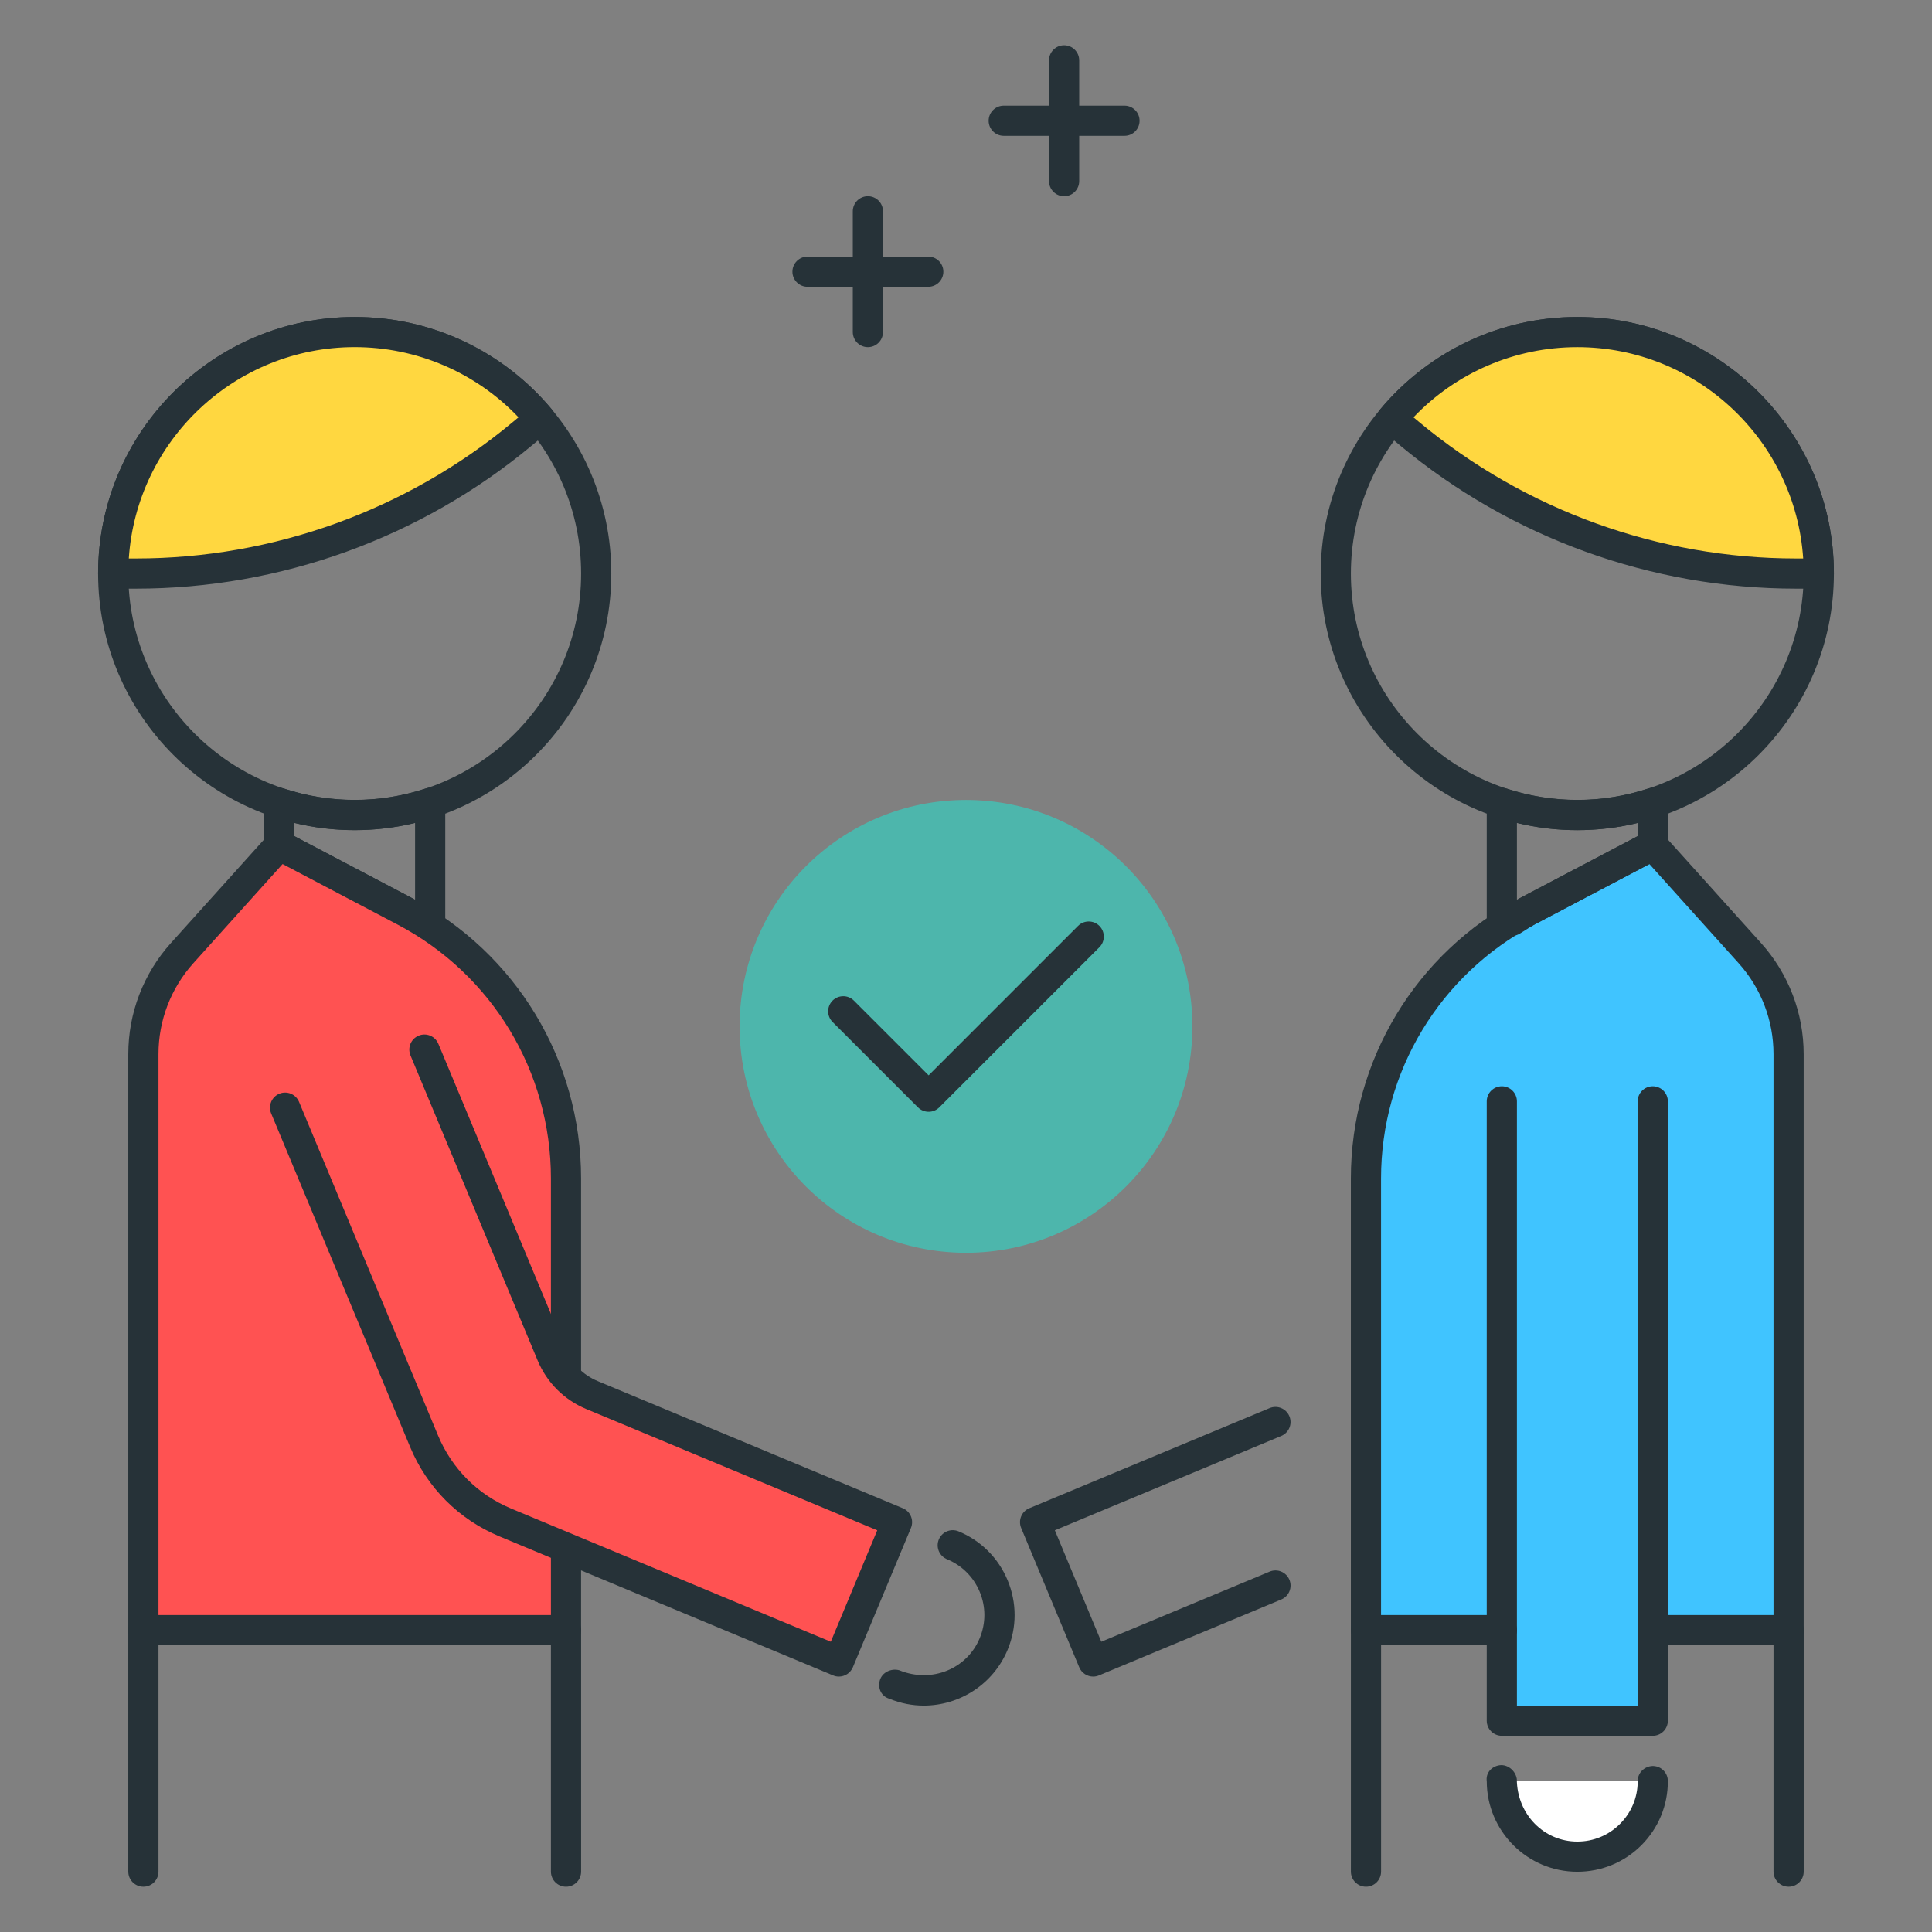
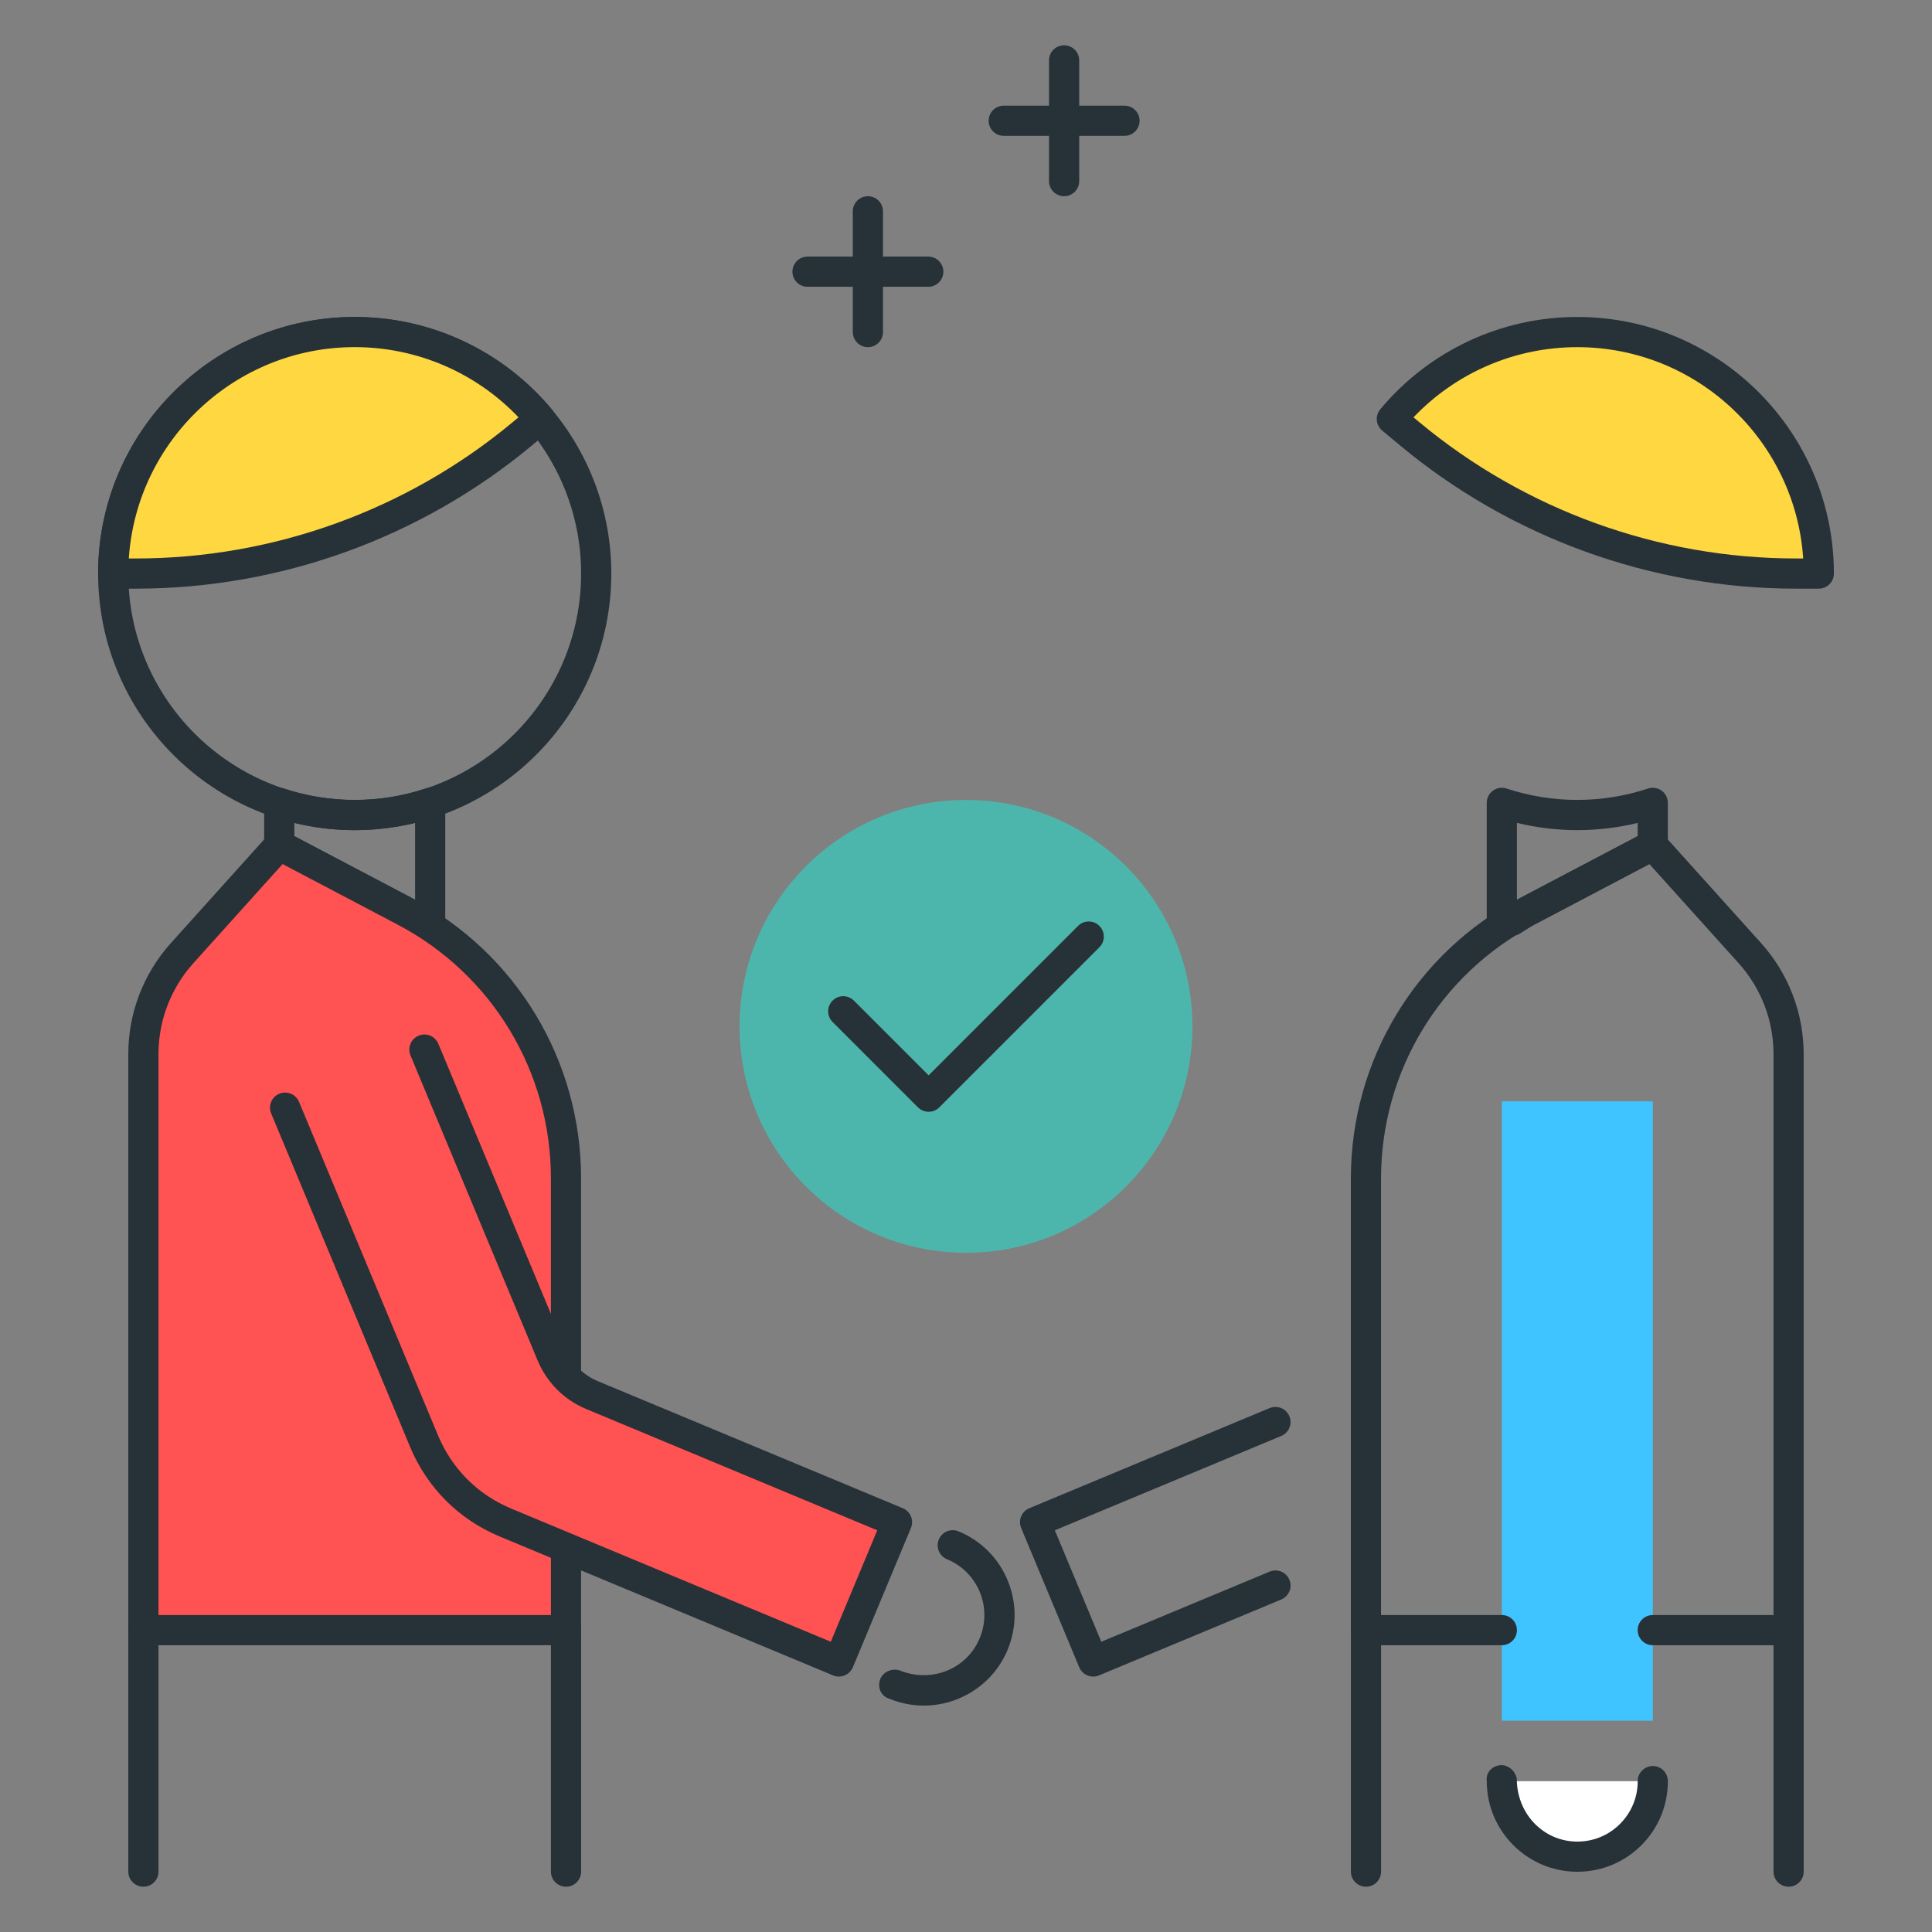
<svg xmlns="http://www.w3.org/2000/svg" id="Icon_Set" x="0px" y="0px" viewBox="0 0 64 64" style="enable-background:new 0 0 64 64;" xml:space="preserve">
  <rect x="0" y="0" width="64" height="64" fill="#808080" stroke="none" />
  <style type="text/css">	.st0{fill:#40C4FF;}	.st1{fill:#263238;}	.st2{fill:#FFD740;}	.st3{fill:#FF5252;}	.st4{fill:#4DB6AC;}	.st5{fill:#FFFFFF;}	.st6{fill:#4FC3F7;}	.st7{fill:#37474F;}</style>
  <g>
    <g>
-       <path class="st0" d="M59.251,54V34.919c0-1.235-0.457-2.427-1.284-3.345L54.751,28l-4.157,2.188   c-3.286,1.729-5.343,5.136-5.343,8.849V54" />
      <path class="st1" d="M59.25,54.5c-0.276,0-0.5-0.224-0.5-0.5V34.919c0-1.114-0.41-2.183-1.155-3.011l-2.957-3.285l-3.813,2.007   c-3.131,1.648-5.076,4.87-5.076,8.407V54c0,0.276-0.224,0.5-0.5,0.5s-0.5-0.224-0.5-0.5V39.038c0-3.91,2.149-7.471,5.61-9.292   l4.157-2.188c0.203-0.106,0.453-0.062,0.604,0.108l3.217,3.574c0.91,1.012,1.412,2.319,1.412,3.68V54   C59.75,54.276,59.527,54.5,59.25,54.5z" />
    </g>
    <g>
      <path class="st1" d="M30.75,9.5h-4c-0.276,0-0.5-0.224-0.5-0.5s0.224-0.5,0.5-0.5h4c0.276,0,0.5,0.224,0.5,0.5   S31.027,9.5,30.75,9.5z" />
    </g>
    <g>
      <path class="st1" d="M37.25,4.5h-4c-0.276,0-0.5-0.224-0.5-0.5s0.224-0.5,0.5-0.5h4c0.276,0,0.5,0.224,0.5,0.5   S37.527,4.5,37.25,4.5z" />
    </g>
    <g>
      <path class="st1" d="M35.25,6.5c-0.276,0-0.5-0.224-0.5-0.5V2c0-0.276,0.224-0.5,0.5-0.5s0.5,0.224,0.5,0.5v4   C35.75,6.276,35.527,6.5,35.25,6.5z" />
    </g>
    <g>
      <path class="st1" d="M28.75,11.5c-0.276,0-0.5-0.224-0.5-0.5V7c0-0.276,0.224-0.5,0.5-0.5s0.5,0.224,0.5,0.5v4   C29.25,11.276,29.027,11.5,28.75,11.5z" />
    </g>
    <g>
      <path class="st1" d="M11.75,27.5c-4.687,0-8.5-3.813-8.5-8.5s3.813-8.5,8.5-8.5s8.5,3.813,8.5,8.5S16.438,27.5,11.75,27.5z    M11.75,11.5c-4.136,0-7.5,3.364-7.5,7.5s3.364,7.5,7.5,7.5s7.5-3.364,7.5-7.5S15.886,11.5,11.75,11.5z" />
    </g>
    <g>
      <path class="st2" d="M17.297,14.374l0.596-0.496C16.426,12.12,14.22,11,11.75,11c-4.418,0-8,3.582-8,8h0.755   C9.179,19,13.705,17.363,17.297,14.374z" />
      <path class="st1" d="M4.505,19.5H3.75c-0.276,0-0.5-0.224-0.5-0.5c0-4.687,3.813-8.5,8.5-8.5c2.526,0,4.905,1.115,6.527,3.058   c0.085,0.102,0.126,0.233,0.114,0.366c-0.012,0.132-0.076,0.254-0.178,0.339l-0.596,0.496l0,0   C13.942,17.816,9.286,19.5,4.505,19.5z M4.267,18.5h0.238c4.547,0,8.977-1.602,12.472-4.51l0.199-0.166   c-1.414-1.483-3.364-2.325-5.426-2.325C7.783,11.5,4.525,14.597,4.267,18.5z M17.297,14.375h0.01H17.297z" />
    </g>
    <g>
      <path class="st1" d="M30.603,56.5c-0.38,0-0.767-0.073-1.139-0.227c-0.266-0.076-0.395-0.344-0.319-0.609   c0.076-0.266,0.379-0.408,0.643-0.335c1.077,0.441,2.247-0.046,2.667-1.064c0.205-0.494,0.205-1.038,0-1.532   c-0.202-0.485-0.577-0.864-1.059-1.071c-0.038-0.014-0.074-0.032-0.109-0.055l-0.003-0.002c-0.214-0.143-0.285-0.424-0.164-0.651   c0.121-0.228,0.395-0.324,0.632-0.227c0.742,0.306,1.319,0.882,1.627,1.623s0.308,1.557,0.001,2.298   C32.901,55.801,31.781,56.499,30.603,56.5z" />
    </g>
    <g>
      <path class="st1" d="M14.25,31h-0.338c-0.091,0-0.181-0.025-0.259-0.072L13.453,30.8c-0.091-0.059-0.182-0.119-0.279-0.17   l-4.157-2.188C8.854,28.356,8.75,28.186,8.75,28v-1.404c0-0.16,0.077-0.311,0.207-0.405c0.129-0.095,0.297-0.119,0.449-0.07   c1.528,0.503,3.159,0.503,4.688,0c0.154-0.049,0.32-0.024,0.449,0.07c0.13,0.094,0.207,0.245,0.207,0.405V30.5   C14.75,30.776,14.527,31,14.25,31z M9.75,27.698l3.89,2.047c0.037,0.02,0.074,0.04,0.11,0.061v-2.548c-1.315,0.32-2.685,0.32-4,0   V27.698z" />
    </g>
    <g>
      <path class="st3" d="M13.408,30.188L9.25,28l-3.216,3.574c-0.826,0.918-1.284,2.11-1.284,3.345V54h14V39.037   C18.75,35.325,16.693,31.917,13.408,30.188z" />
      <path class="st1" d="M18.75,54.5h-14c-0.276,0-0.5-0.224-0.5-0.5V34.918c0-1.361,0.501-2.667,1.412-3.679l3.216-3.574   c0.152-0.17,0.401-0.215,0.604-0.108l4.157,2.188l0,0c3.46,1.821,5.61,5.382,5.61,9.292V54C19.25,54.276,19.027,54.5,18.75,54.5z    M5.25,53.5h13V39.037c0-3.538-1.945-6.759-5.076-8.407l-3.813-2.007l-2.956,3.285c-0.745,0.828-1.155,1.897-1.155,3.01V53.5z" />
    </g>
    <g>
-       <path class="st1" d="M52.25,27.5c-4.687,0-8.5-3.813-8.5-8.5s3.813-8.5,8.5-8.5s8.5,3.813,8.5,8.5S56.938,27.5,52.25,27.5z    M52.25,11.5c-4.136,0-7.5,3.364-7.5,7.5s3.364,7.5,7.5,7.5s7.5-3.364,7.5-7.5S56.386,11.5,52.25,11.5z" />
-     </g>
+       </g>
    <g>
      <path class="st2" d="M46.703,14.374l-0.596-0.496C47.575,12.12,49.781,11,52.251,11c4.418,0,8,3.582,8,8h-0.755   C54.822,19,50.296,17.363,46.703,14.374z" />
      <path class="st1" d="M60.25,19.5h-0.755c-4.781,0-9.437-1.684-13.112-4.741l0,0l-0.596-0.496   c-0.102-0.085-0.166-0.207-0.178-0.339c-0.012-0.132,0.029-0.264,0.114-0.366c1.622-1.943,4-3.058,6.527-3.058   c4.687,0,8.5,3.813,8.5,8.5C60.75,19.276,60.527,19.5,60.25,19.5z M47.023,13.99c3.496,2.908,7.925,4.51,12.472,4.51h0.238   c-0.258-3.903-3.516-7-7.483-7c-2.062,0-4.012,0.841-5.426,2.325L47.023,13.99z" />
    </g>
    <g>
      <path class="st1" d="M36.212,55.539c-0.196,0-0.381-0.116-0.461-0.308l-1.924-4.615c-0.051-0.123-0.051-0.26-0.001-0.383   c0.051-0.123,0.147-0.22,0.27-0.271l7.962-3.317c0.256-0.106,0.547,0.014,0.654,0.269s-0.014,0.548-0.269,0.654l-7.5,3.125   l1.539,3.692l5.577-2.323c0.256-0.107,0.547,0.014,0.654,0.269c0.106,0.255-0.014,0.548-0.269,0.654L36.405,55.5   C36.342,55.526,36.277,55.539,36.212,55.539z" />
    </g>
    <g>
      <polyline class="st0" points="49.751,36.484 49.751,57 54.751,57 54.751,36.484   " />
-       <path class="st1" d="M54.75,57.5h-5c-0.276,0-0.5-0.224-0.5-0.5V36.484c0-0.276,0.224-0.5,0.5-0.5s0.5,0.224,0.5,0.5V56.5h4   V36.484c0-0.276,0.224-0.5,0.5-0.5s0.5,0.224,0.5,0.5V57C55.25,57.276,55.027,57.5,54.75,57.5z" />
    </g>
    <g>
      <path class="st1" d="M50.088,31H49.75c-0.276,0-0.5-0.224-0.5-0.5v-3.904c0-0.16,0.077-0.311,0.207-0.405   c0.129-0.095,0.296-0.119,0.449-0.07c1.528,0.503,3.159,0.503,4.688,0c0.154-0.049,0.32-0.024,0.449,0.07   c0.13,0.094,0.207,0.245,0.207,0.405V28c0,0.186-0.103,0.356-0.267,0.442l-4.157,2.188c-0.097,0.051-0.188,0.111-0.278,0.17   l-0.201,0.127C50.269,30.975,50.18,31,50.088,31z M50.25,27.259v2.548c0.036-0.021,0.072-0.042,0.109-0.061l3.891-2.047v-0.439   C52.935,27.579,51.566,27.579,50.25,27.259z" />
    </g>
    <g>
      <path class="st1" d="M45.25,62.5c-0.276,0-0.5-0.224-0.5-0.5v-8c0-0.276,0.224-0.5,0.5-0.5h4.5c0.276,0,0.5,0.224,0.5,0.5   s-0.224,0.5-0.5,0.5h-4V62C45.75,62.276,45.527,62.5,45.25,62.5z" />
    </g>
    <g>
      <path class="st1" d="M59.25,62.5c-0.276,0-0.5-0.224-0.5-0.5v-7.5h-4c-0.276,0-0.5-0.224-0.5-0.5s0.224-0.5,0.5-0.5h4.5   c0.276,0,0.5,0.224,0.5,0.5v8C59.75,62.276,59.527,62.5,59.25,62.5z" />
    </g>
    <g>
      <circle class="st4" cx="32" cy="34" r="7.5" />
    </g>
    <g>
      <path class="st1" d="M30.763,36.829c-0.128,0-0.256-0.049-0.354-0.146l-2.829-2.829c-0.195-0.195-0.195-0.512,0-0.707   s0.512-0.195,0.707,0l2.475,2.475l4.95-4.95c0.195-0.195,0.512-0.195,0.707,0s0.195,0.512,0,0.707l-5.303,5.303   C31.019,36.78,30.891,36.829,30.763,36.829z" />
    </g>
    <g>
      <path class="st5" d="M54.75,59.004L54.751,59c0.002,1.382-1.118,2.504-2.5,2.504h0c-1.379,0-2.498-1.117-2.5-2.496l-0.001-0.004" />
      <path class="st1" d="M52.251,62.004c-1.652,0-2.998-1.344-3-2.996c-0.039-0.273,0.153-0.493,0.427-0.532   c0.27-0.034,0.529,0.184,0.568,0.458c0.007,1.175,0.904,2.071,2.005,2.071c0.535,0,1.037-0.208,1.415-0.587   c0.372-0.373,0.58-0.866,0.585-1.392c-0.001-0.027,0-0.055,0.003-0.083l0-0.004c0.033-0.262,0.271-0.45,0.527-0.437   c0.263,0.016,0.469,0.234,0.469,0.499c0.001,0.802-0.311,1.557-0.877,2.125C53.807,61.691,53.053,62.004,52.251,62.004z" />
    </g>
    <g>
      <path class="st3" d="M14.058,34.77l4.209,10.1c0.254,0.609,0.737,1.092,1.346,1.346l10.1,4.208l-1.924,4.615l-11.05-4.604   c-1.217-0.507-2.185-1.475-2.692-2.692l-4.604-11.05" />
      <path class="st1" d="M27.789,55.539c-0.064,0-0.129-0.012-0.192-0.039l-11.049-4.604c-1.348-0.562-2.399-1.613-2.961-2.961   l-4.604-11.05c-0.106-0.255,0.014-0.548,0.269-0.654c0.256-0.106,0.547,0.015,0.654,0.269l4.604,11.05   c0.46,1.103,1.32,1.964,2.423,2.423l10.588,4.412l1.539-3.692l-9.638-4.016c-0.735-0.306-1.309-0.88-1.615-1.616l-4.209-10.099   c-0.106-0.255,0.014-0.548,0.269-0.654c0.254-0.106,0.547,0.014,0.654,0.269l4.209,10.1c0.204,0.491,0.586,0.873,1.077,1.077   l10.1,4.208c0.123,0.051,0.219,0.148,0.27,0.271c0.05,0.123,0.05,0.26-0.001,0.383l-1.924,4.615   C28.17,55.423,27.984,55.539,27.789,55.539z" />
    </g>
    <g>
      <path class="st1" d="M4.75,62.5c-0.276,0-0.5-0.224-0.5-0.5v-8c0-0.276,0.224-0.5,0.5-0.5s0.5,0.224,0.5,0.5v8   C5.25,62.276,5.027,62.5,4.75,62.5z" />
    </g>
    <g>
      <path class="st1" d="M18.75,62.5c-0.276,0-0.5-0.224-0.5-0.5v-8c0-0.276,0.224-0.5,0.5-0.5s0.5,0.224,0.5,0.5v8   C19.25,62.276,19.027,62.5,18.75,62.5z" />
    </g>
  </g>
</svg>